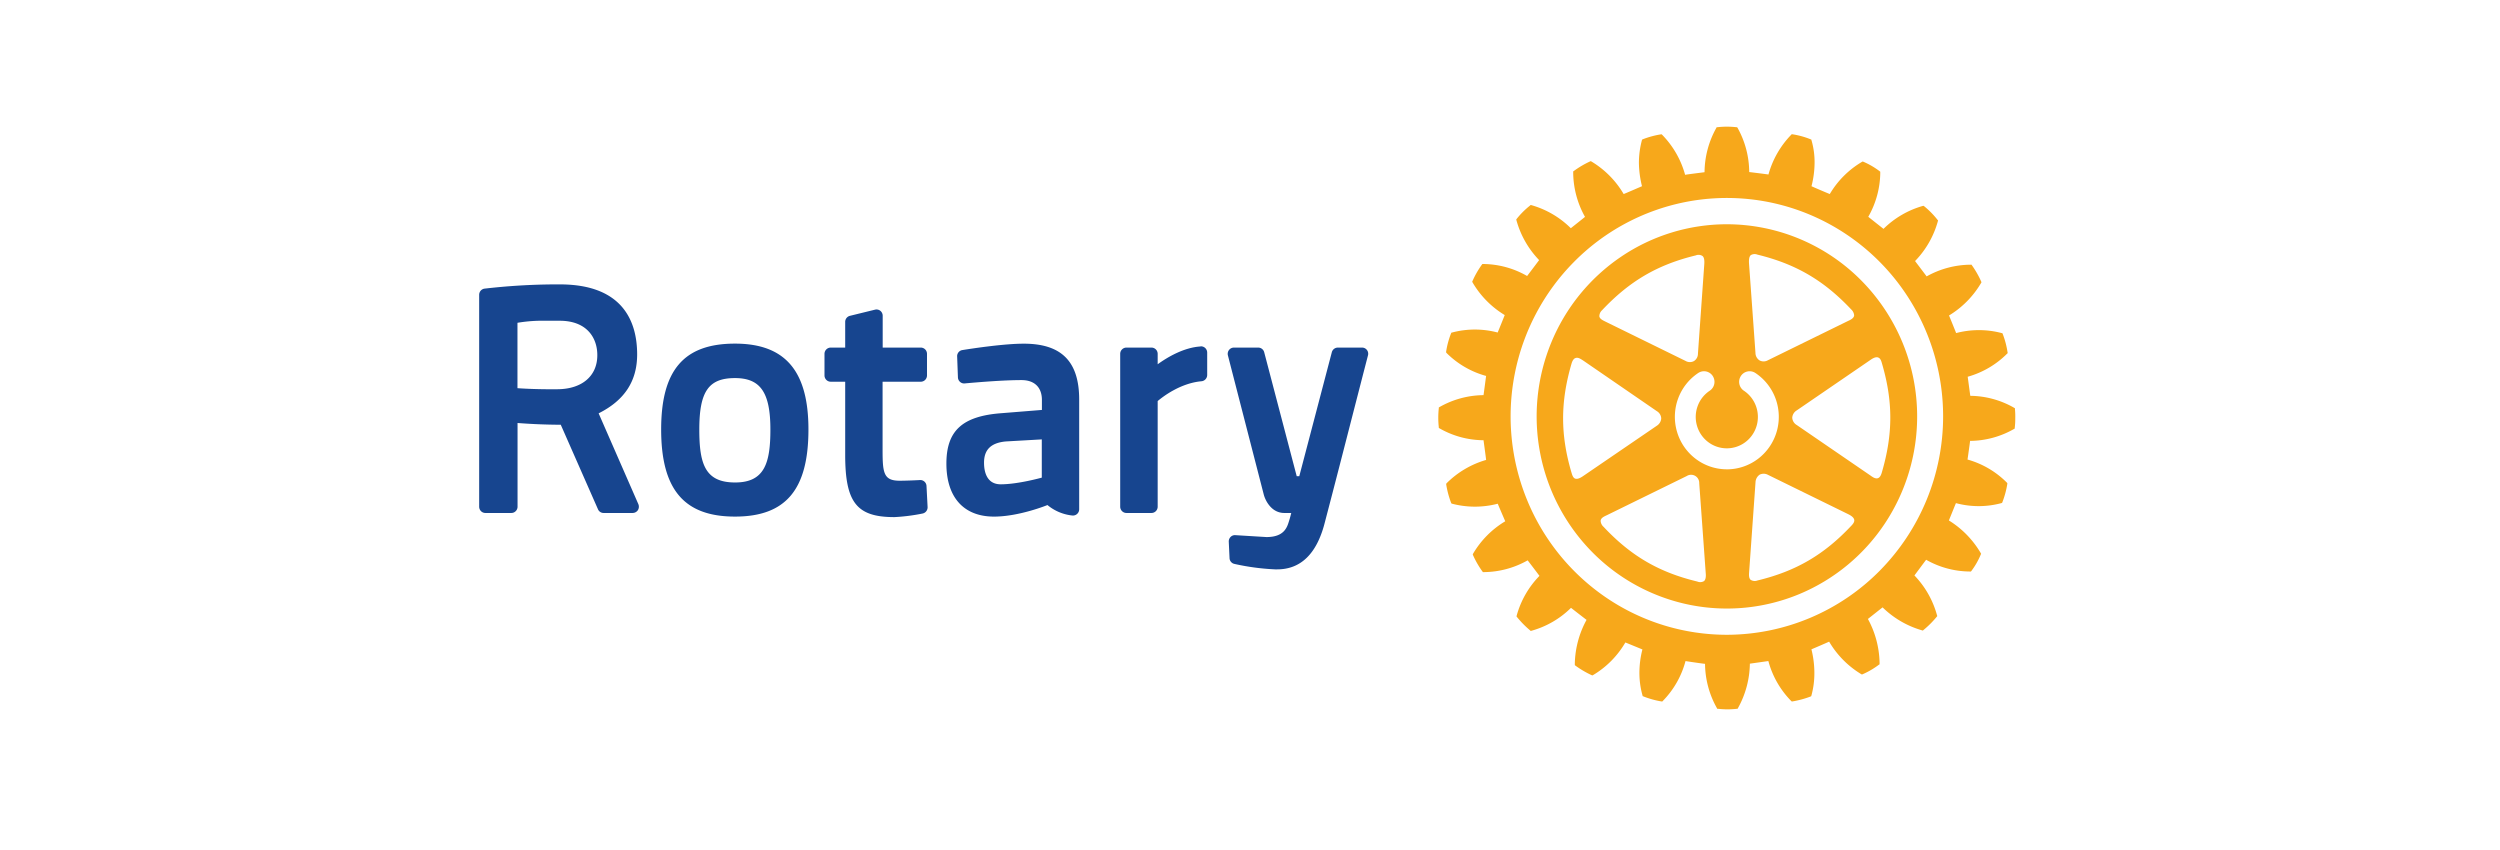
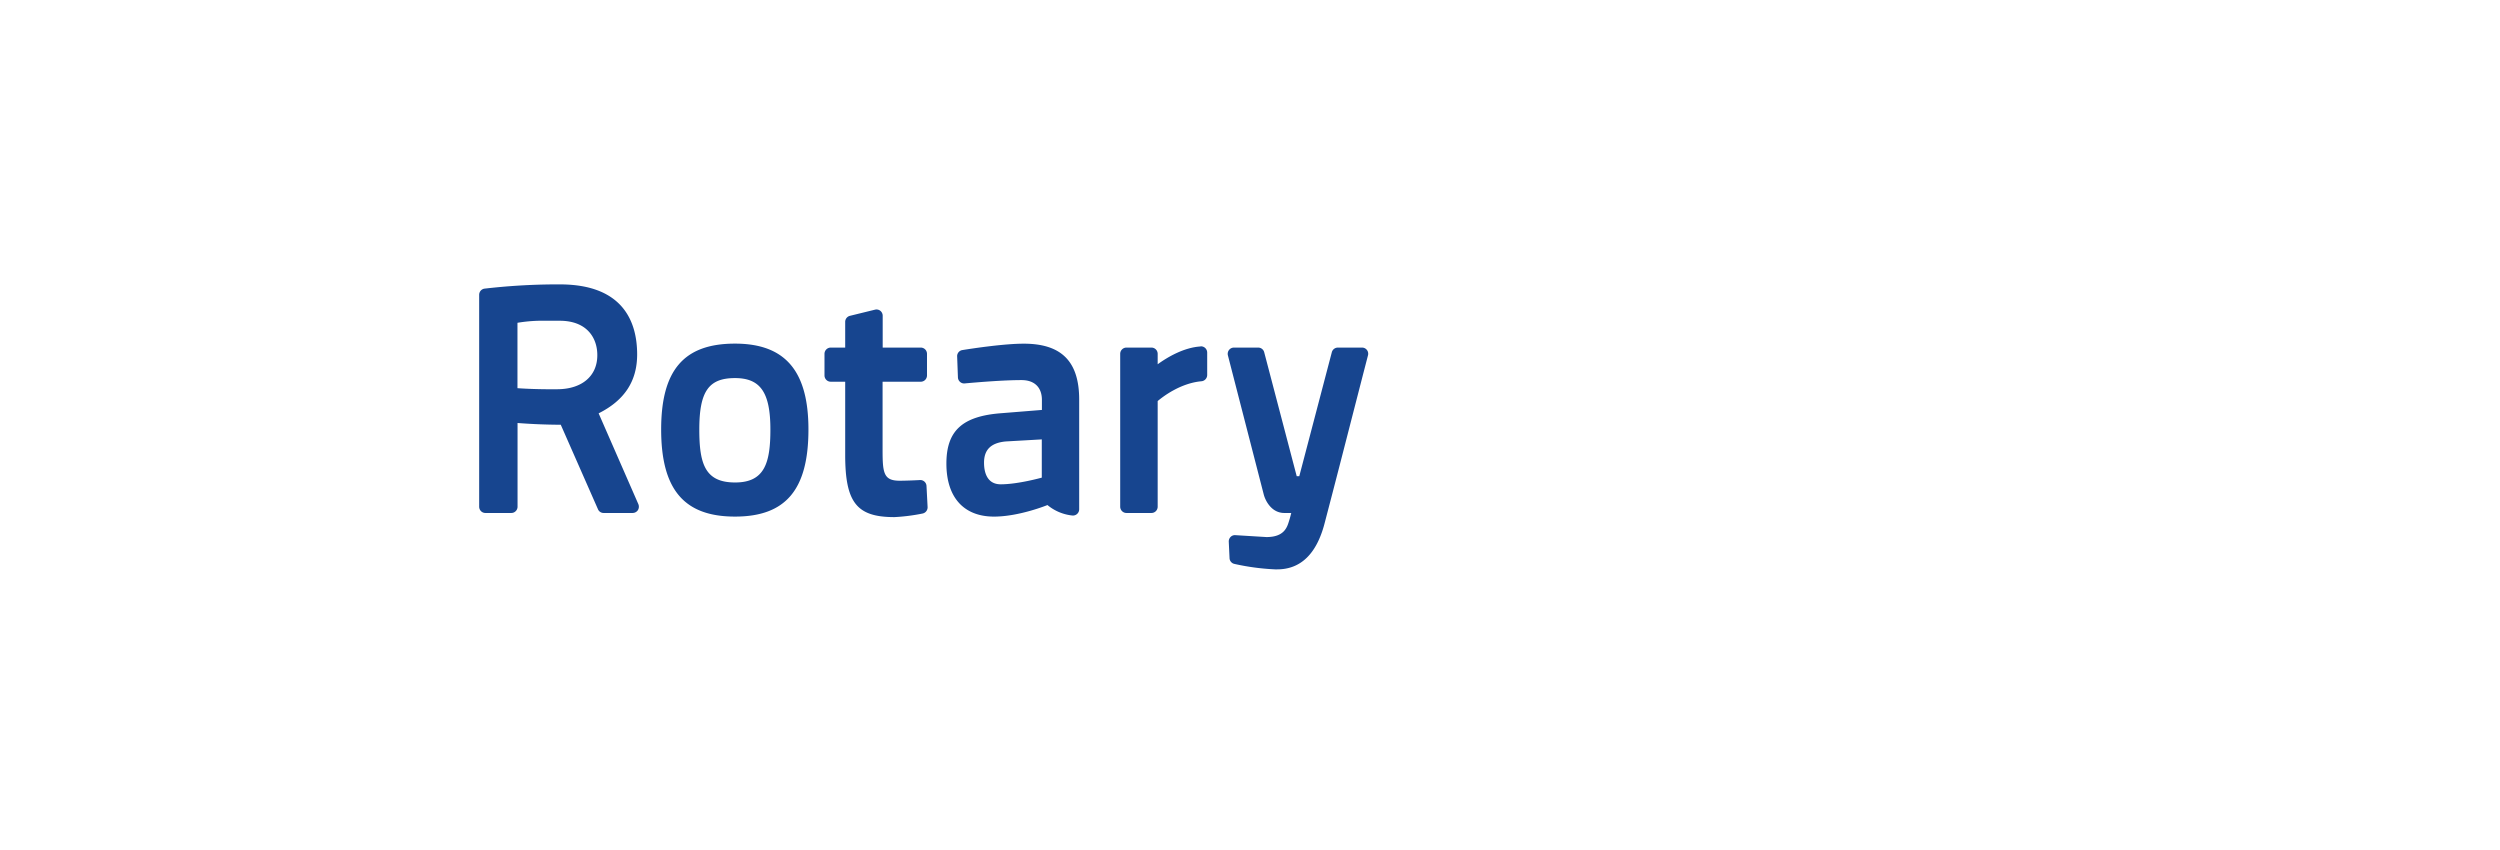
<svg xmlns="http://www.w3.org/2000/svg" width="300" height="102" fill="none">
  <path d="M111.181 58.333l.131 2.511a.768.768 0 0 1-.159.502.752.752 0 0 1-.444.277 22.543 22.543 0 0 1-3.382.43c-4.525 0-5.904-1.748-5.904-7.477v-8.77h-1.738a.746.746 0 0 1-.527-.222.76.76 0 0 1-.219-.534v-2.59c.001-.199.08-.39.22-.53s.329-.22.526-.22h1.738v-3.078a.75.75 0 0 1 .565-.732l3.002-.737a.736.736 0 0 1 .858.398c.05.104.076.218.075.333v3.817h4.574c.197 0 .386.08.525.22s.217.331.218.53v2.59a.76.76 0 0 1-.217.532.745.745 0 0 1-.526.224h-4.587v8.113c0 2.806.1 3.767 2.048 3.767.718 0 1.846-.047 2.449-.082a.745.745 0 0 1 .774.728zm-14.168-6.798c0 7.219-2.72 10.455-8.814 10.455-6.094 0-8.86-3.236-8.86-10.455 0-7.125 2.731-10.301 8.86-10.301 6.014 0 8.814 3.27 8.814 10.3zm-4.566 0c0-4.438-1.193-6.165-4.248-6.165-3.17 0-4.283 1.61-4.283 6.165 0 4.13.684 6.362 4.295 6.362 3.54 0 4.236-2.332 4.236-6.362zm71.588-9.532a.727.727 0 0 0-.584-.292h-2.915a.75.75 0 0 0-.718.559l-3.903 14.87h-.311l-3.9-14.87a.74.74 0 0 0-.721-.559h-2.909a.739.739 0 0 0-.593.29.757.757 0 0 0-.131.651l4.298 16.68c.217.825.973 2.225 2.47 2.225h.833c-.071.28-.146.577-.226.832l-.041.128c-.233.77-.584 1.93-2.71 1.93l-3.729-.228a.72.72 0 0 0-.569.21.765.765 0 0 0-.224.574l.093 1.965a.736.736 0 0 0 .566.697 27.9 27.9 0 0 0 4.914.659h.236c2.797 0 4.708-1.833 5.668-5.443 1.113-4.23 2.508-9.667 3.528-13.64l1.14-4.43.56-2.162a.742.742 0 0 0-.122-.647zm-87.431 18.5a.79.79 0 0 1-.056.715.767.767 0 0 1-.622.339h-3.49a.729.729 0 0 1-.68-.449L67.293 50.97a70.98 70.98 0 0 1-5.187-.21v10.044a.756.756 0 0 1-.458.695.737.737 0 0 1-.285.058h-3.108a.742.742 0 0 1-.697-.464.763.763 0 0 1-.058-.29V35.38c0-.186.068-.365.19-.503a.74.74 0 0 1 .475-.244 76.377 76.377 0 0 1 8.391-.506h.622c7.663 0 9.28 4.574 9.28 8.403 0 3.198-1.51 5.511-4.622 7.071l4.768 10.901zM67.159 38.49h-1.644a18.234 18.234 0 0 0-3.419.245v7.847c.877.063 2.568.15 4.833.126 2.928-.029 4.749-1.598 4.749-4.08.01-2.01-1.181-4.138-4.519-4.138zm62.343 9.464V61.11a.75.75 0 0 1-.833.75 5.561 5.561 0 0 1-2.974-1.255c-.032.015-3.4 1.387-6.418 1.387-3.627 0-5.709-2.313-5.709-6.356 0-3.948 1.908-5.697 6.579-6.051l4.882-.393v-1.199c0-1.513-.895-2.382-2.445-2.382-2.139 0-5.19.251-6.813.399a.731.731 0 0 1-.565-.182.762.762 0 0 1-.255-.534l-.093-2.51a.74.74 0 0 1 .621-.775c1.455-.234 5.081-.767 7.344-.767 4.553-.01 6.679 2.131 6.679 6.71zm-8.823 5.021c-1.763.17-2.595.983-2.595 2.55 0 .966.257 2.592 2.004 2.592 2.076 0 4.892-.794 4.926-.8v-4.59l-4.335.248zm23.392-11.4c-1.98.12-3.935 1.256-5.15 2.138v-1.252a.752.752 0 0 0-.462-.695.742.742 0 0 0-.287-.055h-2.996a.737.737 0 0 0-.53.217.75.75 0 0 0-.222.533v18.343a.758.758 0 0 0 .465.697.737.737 0 0 0 .287.056h2.996a.74.74 0 0 0 .692-.465.754.754 0 0 0 .057-.288V48.126c.675-.571 2.769-2.156 5.265-2.376a.757.757 0 0 0 .677-.753V42.31a.763.763 0 0 0-.236-.547.75.75 0 0 0-.556-.203v.016z" fill="#17458F" />
-   <path d="M241.792 49.087v-.098l-.075-.043a10.793 10.793 0 0 0-5.283-1.447c-.037-.252-.273-2.034-.311-2.289 1.789-.5 3.42-1.456 4.737-2.777l.065-.06-.019-.097a10.416 10.416 0 0 0-.578-2.197l-.037-.088-.09-.022a10.739 10.739 0 0 0-5.464 0c-.087-.236-.758-1.883-.854-2.11a11.204 11.204 0 0 0 3.847-3.901l.044-.072-.022-.085a11.338 11.338 0 0 0-1.119-1.962l-.053-.075h-.099c-1.85.012-3.667.495-5.284 1.403-.149-.207-1.243-1.642-1.389-1.842a11.078 11.078 0 0 0 2.735-4.777l.025-.095-.065-.072a10.205 10.205 0 0 0-1.588-1.62l-.069-.053h-.096a10.99 10.99 0 0 0-4.73 2.756c-.205-.16-1.622-1.28-1.827-1.45a10.892 10.892 0 0 0 1.438-5.176v-.232l-.071-.057a9.23 9.23 0 0 0-1.955-1.139l-.081-.031-.077.04a10.935 10.935 0 0 0-3.873 3.867c-.242-.094-1.967-.825-2.194-.941.236-.912.36-1.849.37-2.79a9.46 9.46 0 0 0-.37-2.719l-.022-.088-.09-.034a9.716 9.716 0 0 0-2.153-.596l-.103-.016-.059.063a11.055 11.055 0 0 0-2.738 4.777c-.255-.044-2.039-.267-2.309-.295a11.01 11.01 0 0 0-1.417-5.336l-.044-.047h-.093a9.982 9.982 0 0 0-2.25 0h-.099l-.044.085a11.067 11.067 0 0 0-1.414 5.317c-.258.034-2.07.257-2.331.313a11.037 11.037 0 0 0-2.738-4.786l-.068-.07h-.1c-.738.118-1.462.313-2.16.585l-.087.037-.034.088c-.239.897-.36 1.821-.357 2.75.017.932.141 1.859.37 2.762-.227.097-1.968.854-2.201.941a11.126 11.126 0 0 0-3.856-3.898l-.081-.05-.097.034c-.682.315-1.332.698-1.939 1.143l-.081.05v.251c.036 1.829.523 3.62 1.417 5.21-.195.164-1.504 1.2-1.703 1.36a10.961 10.961 0 0 0-4.733-2.769l-.087-.019-.065.063a9.692 9.692 0 0 0-1.607 1.598l-.059.075.022.091a11.185 11.185 0 0 0 2.725 4.787 214.1 214.1 0 0 1-1.442 1.908 10.726 10.726 0 0 0-5.283-1.44h-.087l-.056.078a10.752 10.752 0 0 0-1.128 1.968l-.037.081.046.088a11.142 11.142 0 0 0 3.86 3.914 171.42 171.42 0 0 1-.848 2.094 10.664 10.664 0 0 0-5.473 0l-.09.022-.031.081a10.24 10.24 0 0 0-.591 2.197v.095l.066.075a10.727 10.727 0 0 0 4.733 2.74c-.038.258-.271 2.06-.311 2.304a10.85 10.85 0 0 0-5.283 1.431l-.084.047v.094a10.43 10.43 0 0 0 0 2.276v.091l.084.044a10.733 10.733 0 0 0 5.283 1.428c.037.26.289 2.11.311 2.364a11.037 11.037 0 0 0-4.724 2.78l-.065.079v.085c.12.75.316 1.487.587 2.197l.037.081.084.032c1.796.47 3.68.47 5.476 0 .093.232.802 1.883.901 2.106a11.038 11.038 0 0 0-3.859 3.889l-.041.085.031.087c.308.694.687 1.352 1.131 1.965l.056.076h.087c1.852-.01 3.67-.497 5.284-1.413.155.195 1.271 1.664 1.417 1.865a10.961 10.961 0 0 0-2.735 4.77l-.022.088.056.076a11.779 11.779 0 0 0 1.585 1.613l.075.066.09-.031a10.887 10.887 0 0 0 4.736-2.747c.205.163 1.65 1.284 1.865 1.444a11.385 11.385 0 0 0-1.408 5.242v.191l.084.066a11.46 11.46 0 0 0 1.936 1.136l.084.032.09-.044a11.005 11.005 0 0 0 3.872-3.914l2.045.838c-.233.902-.354 1.83-.36 2.762-.006.93.119 1.855.37 2.75l.018.09.094.035c.701.28 1.431.483 2.175.606h.099l.066-.076a10.763 10.763 0 0 0 2.71-4.77c.261.043 2.088.313 2.343.332.019 1.865.51 3.695 1.427 5.314l.037.082h.102a9.955 9.955 0 0 0 2.247 0h.09l.047-.082a11.284 11.284 0 0 0 1.43-5.336c.254-.034 1.964-.276 2.219-.314a10.859 10.859 0 0 0 2.731 4.784l.069.063h.084c.742-.124 1.471-.32 2.175-.587l.081-.041.028-.085c.243-.895.363-1.82.354-2.75a11.77 11.77 0 0 0-.354-2.79 141.24 141.24 0 0 0 2.126-.92 11.18 11.18 0 0 0 3.86 3.905l.074.038.09-.035a9.782 9.782 0 0 0 1.955-1.145l.072-.044v-.255a11.45 11.45 0 0 0-1.399-5.188c.199-.157 1.554-1.23 1.762-1.39a11.181 11.181 0 0 0 4.746 2.759l.087.025.068-.063a11.61 11.61 0 0 0 1.601-1.6l.062-.082-.031-.082a11.065 11.065 0 0 0-2.713-4.787c.152-.204 1.243-1.67 1.404-1.883a10.735 10.735 0 0 0 5.284 1.41h.093l.056-.07a9.08 9.08 0 0 0 1.128-1.977l.037-.078-.043-.085a11.385 11.385 0 0 0-3.823-3.917c.093-.233.749-1.85.845-2.081 1.787.482 3.668.482 5.455 0l.08-.029.038-.081c.274-.71.473-1.446.593-2.197v-.095l-.068-.072a10.742 10.742 0 0 0-4.708-2.755c.04-.252.282-1.984.31-2.238a10.796 10.796 0 0 0 5.284-1.438l.074-.05v-.097c.045-.378.066-.757.062-1.137a8.76 8.76 0 0 0-.04-1.098zM207.23 76.174a25.77 25.77 0 0 1-14.419-4.414 26.155 26.155 0 0 1-9.56-11.76 26.448 26.448 0 0 1-1.479-15.144c1-5.084 3.471-9.754 7.1-13.42a25.873 25.873 0 0 1 13.287-7.175 25.712 25.712 0 0 1 14.994 1.49 26.003 26.003 0 0 1 11.647 9.653 26.392 26.392 0 0 1 4.374 14.562 26.367 26.367 0 0 1-7.607 18.521 25.847 25.847 0 0 1-18.337 7.687z" fill="#F7A81B" />
-   <path d="M207.231 26.911a22.669 22.669 0 0 0-12.684 3.885 23.007 23.007 0 0 0-8.41 10.347 23.272 23.272 0 0 0-1.3 13.323 23.13 23.13 0 0 0 6.248 11.806 22.76 22.76 0 0 0 11.69 6.31c4.429.89 9.02.433 13.191-1.312a22.878 22.878 0 0 0 10.246-8.494 23.22 23.22 0 0 0 3.846-12.81 23.188 23.188 0 0 0-6.692-16.296 22.734 22.734 0 0 0-16.135-6.759zm2.863 3.707a.899.899 0 0 1 .798-.063c4.588 1.12 7.953 3.076 11.241 6.566.201.177.329.421.361.688v.081c-.068.314-.42.487-.734.628l-9.603 4.708a1.025 1.025 0 0 1-1.01.022 1.073 1.073 0 0 1-.491-.897l-.774-10.744c-.031-.515.038-.832.212-.989zm-17.83 6.591c3.285-3.484 6.648-5.452 11.235-6.563a.866.866 0 0 1 .789.066c.196.15.261.468.227.983l-.761 10.737a1.041 1.041 0 0 1-.482.898 1.027 1.027 0 0 1-1.01-.022l-9.597-4.708c-.311-.157-.68-.314-.743-.628a.989.989 0 0 1 .352-.769l-.01.006zm-2.278 19.912c-.416.29-.724.393-.96.314-.236-.078-.348-.383-.432-.668-1.358-4.577-1.358-8.5-.016-13.114.115-.395.28-.628.488-.69.311-.113.622.116.933.313l8.82 6.061a1.06 1.06 0 0 1 .528.873 1.12 1.12 0 0 1-.516.87l-8.845 6.041zm14.483 12.618a.894.894 0 0 1-.799.044c-4.584-1.105-7.956-3.063-11.235-6.557a1.035 1.035 0 0 1-.354-.668.396.396 0 0 1 0-.098c.043-.313.413-.483.724-.627l9.603-4.708a.975.975 0 0 1 1.379.356.987.987 0 0 1 .122.516l.777 10.766c.05.5-.025.813-.208.976h-.009zm2.735-13.421a6.197 6.197 0 0 1-3.716-1.253 6.298 6.298 0 0 1-2.243-3.243 6.352 6.352 0 0 1 .114-3.955 6.286 6.286 0 0 1 2.426-3.106 1.25 1.25 0 0 1 1.745.36 1.292 1.292 0 0 1 .183.955 1.269 1.269 0 0 1-.539.807 3.76 3.76 0 0 0-1.459 1.857 3.797 3.797 0 0 0-.071 2.37 3.762 3.762 0 0 0 1.345 1.944 3.704 3.704 0 0 0 4.457 0 3.762 3.762 0 0 0 1.345-1.944 3.797 3.797 0 0 0-.071-2.37 3.76 3.76 0 0 0-1.459-1.857 1.282 1.282 0 0 1-.356-1.762 1.25 1.25 0 0 1 1.745-.36 6.284 6.284 0 0 1 2.43 3.106 6.36 6.36 0 0 1 .115 3.957 6.298 6.298 0 0 1-2.245 3.245 6.197 6.197 0 0 1-3.719 1.252l-.027-.003zm14.942 6.783c-3.273 3.478-6.623 5.436-11.235 6.553a.924.924 0 0 1-.827-.072c-.242-.204-.211-.627-.186-.966l.764-10.75a1.149 1.149 0 0 1 .504-.91 1.087 1.087 0 0 1 1.001.03l9.606 4.709c.451.222.69.442.736.684.047.242-.139.493-.354.715l-.009.007zm3.238-20.195c.258.088.361.377.438.662 1.352 4.58 1.352 8.5 0 13.117-.108.396-.267.628-.475.7-.311.094-.622-.125-.908-.333l-8.832-6.051a1.085 1.085 0 0 1-.538-.876 1.105 1.105 0 0 1 .538-.876l8.832-6.048c.407-.295.721-.386.954-.301l-.009.006z" fill="#F7A81B" />
</svg>